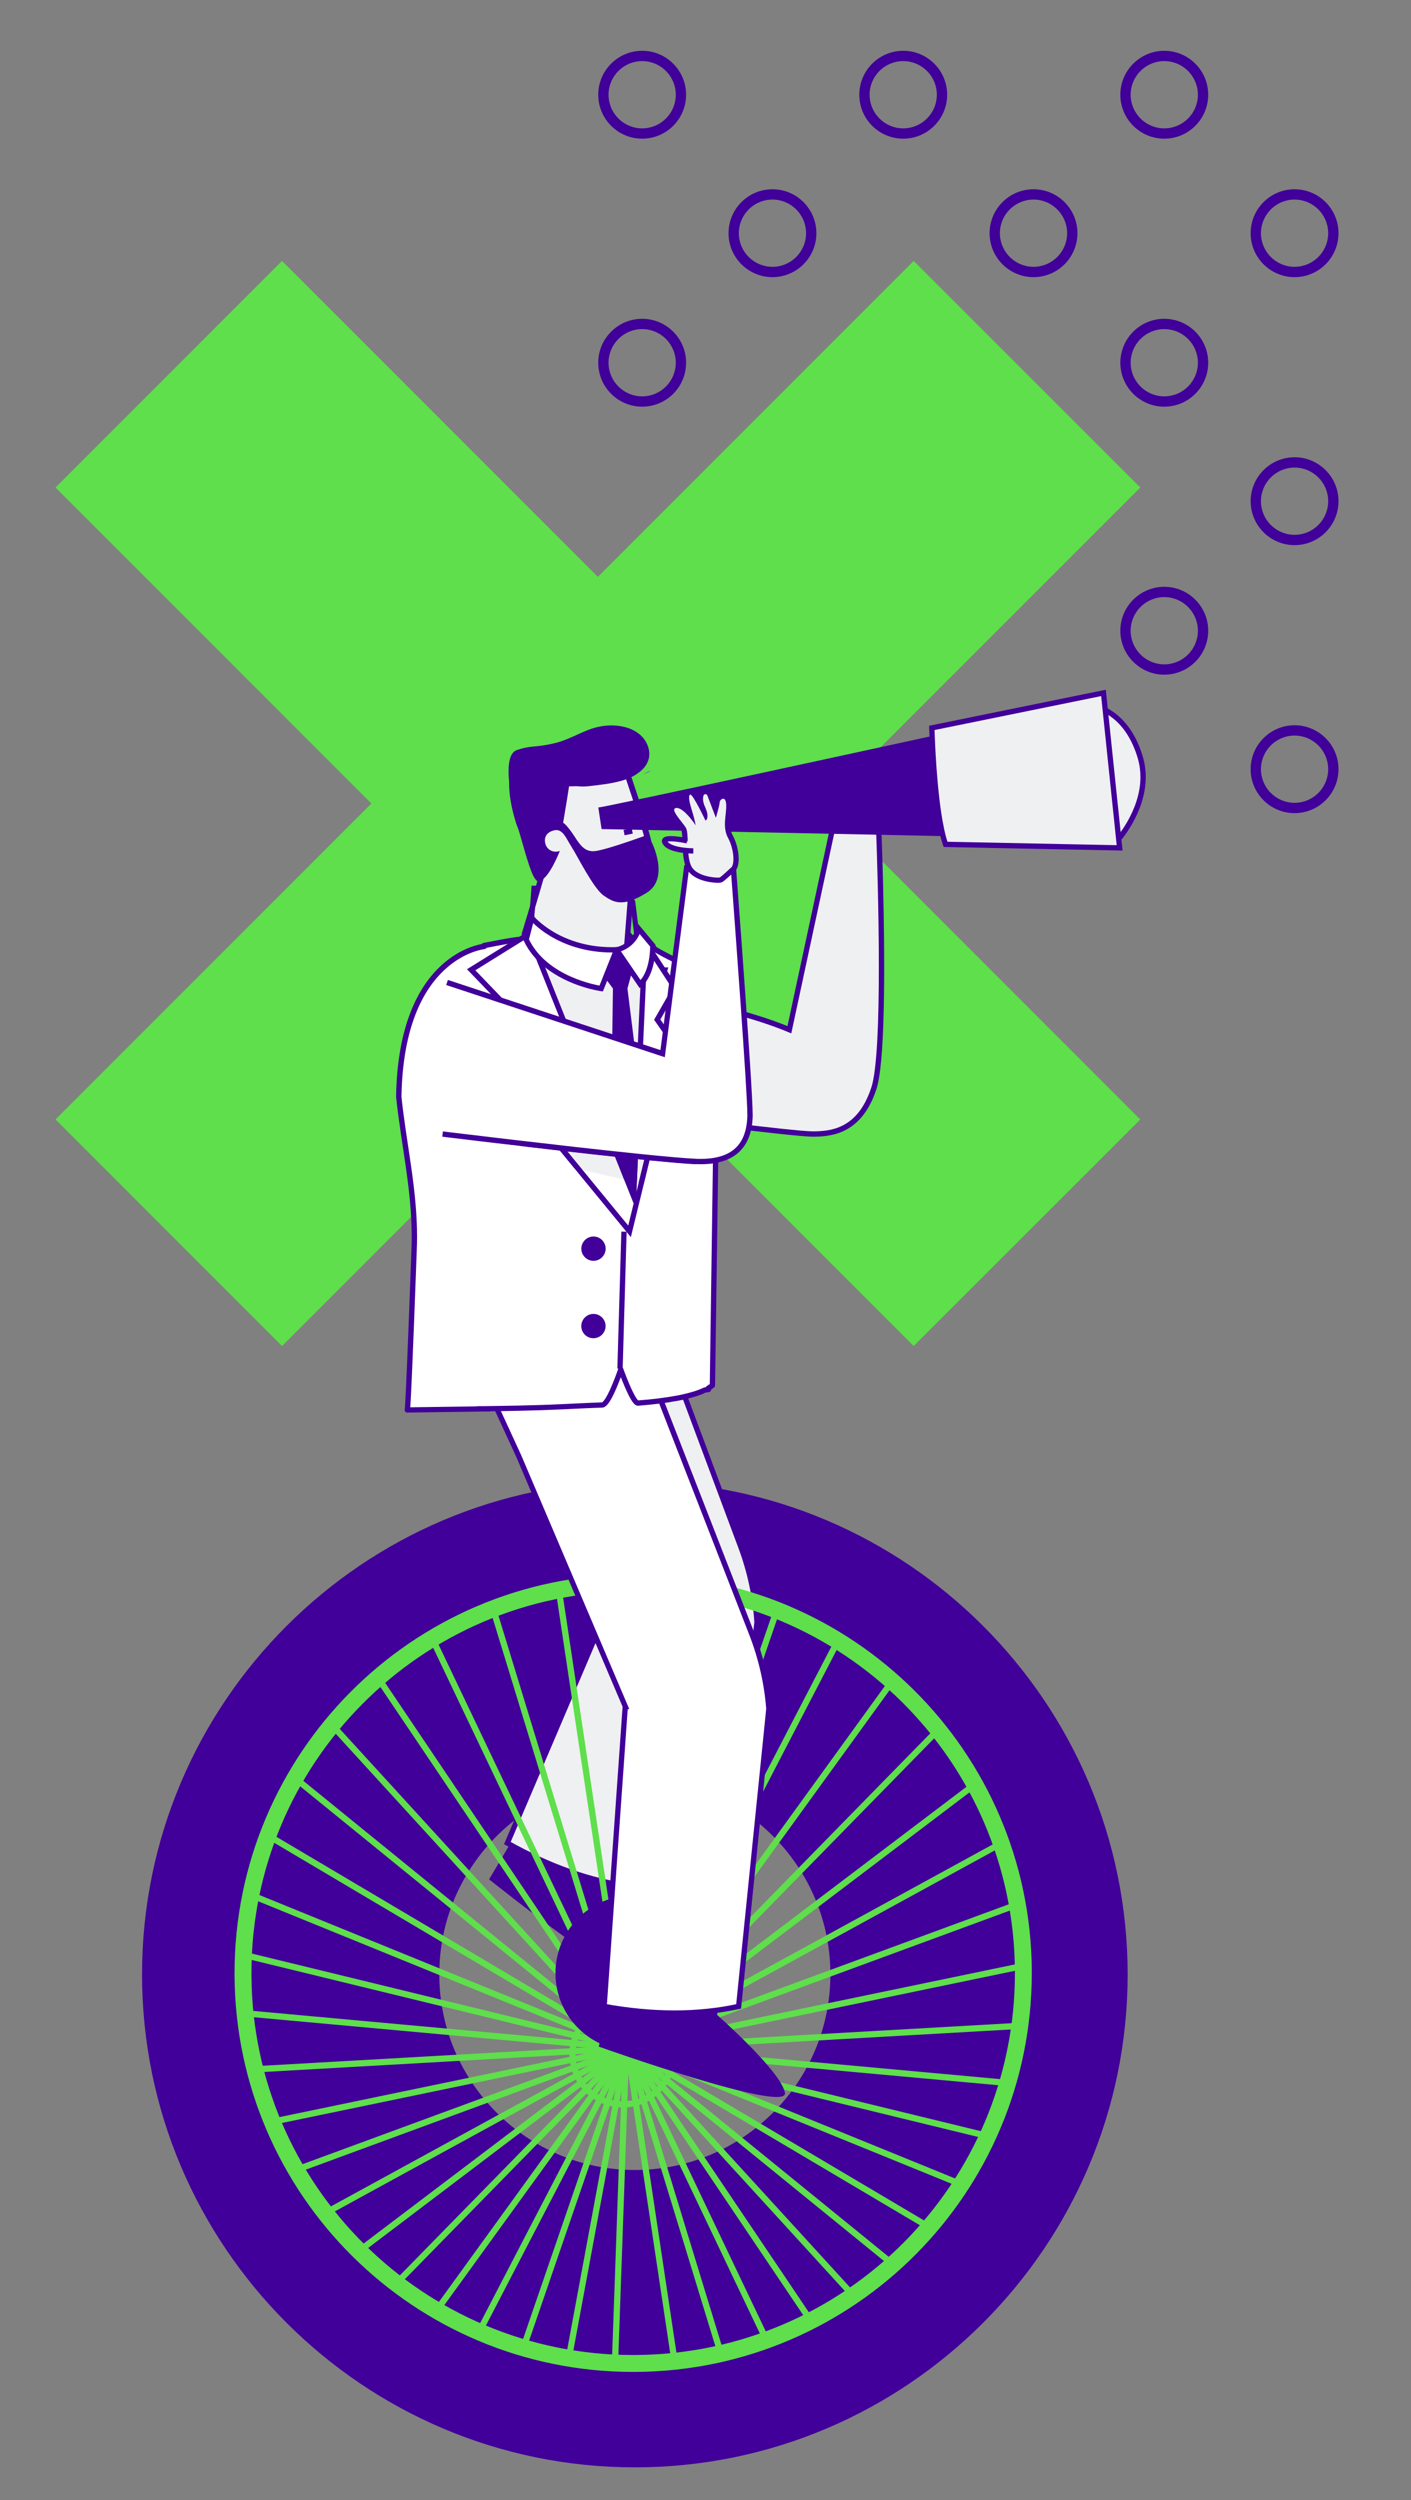
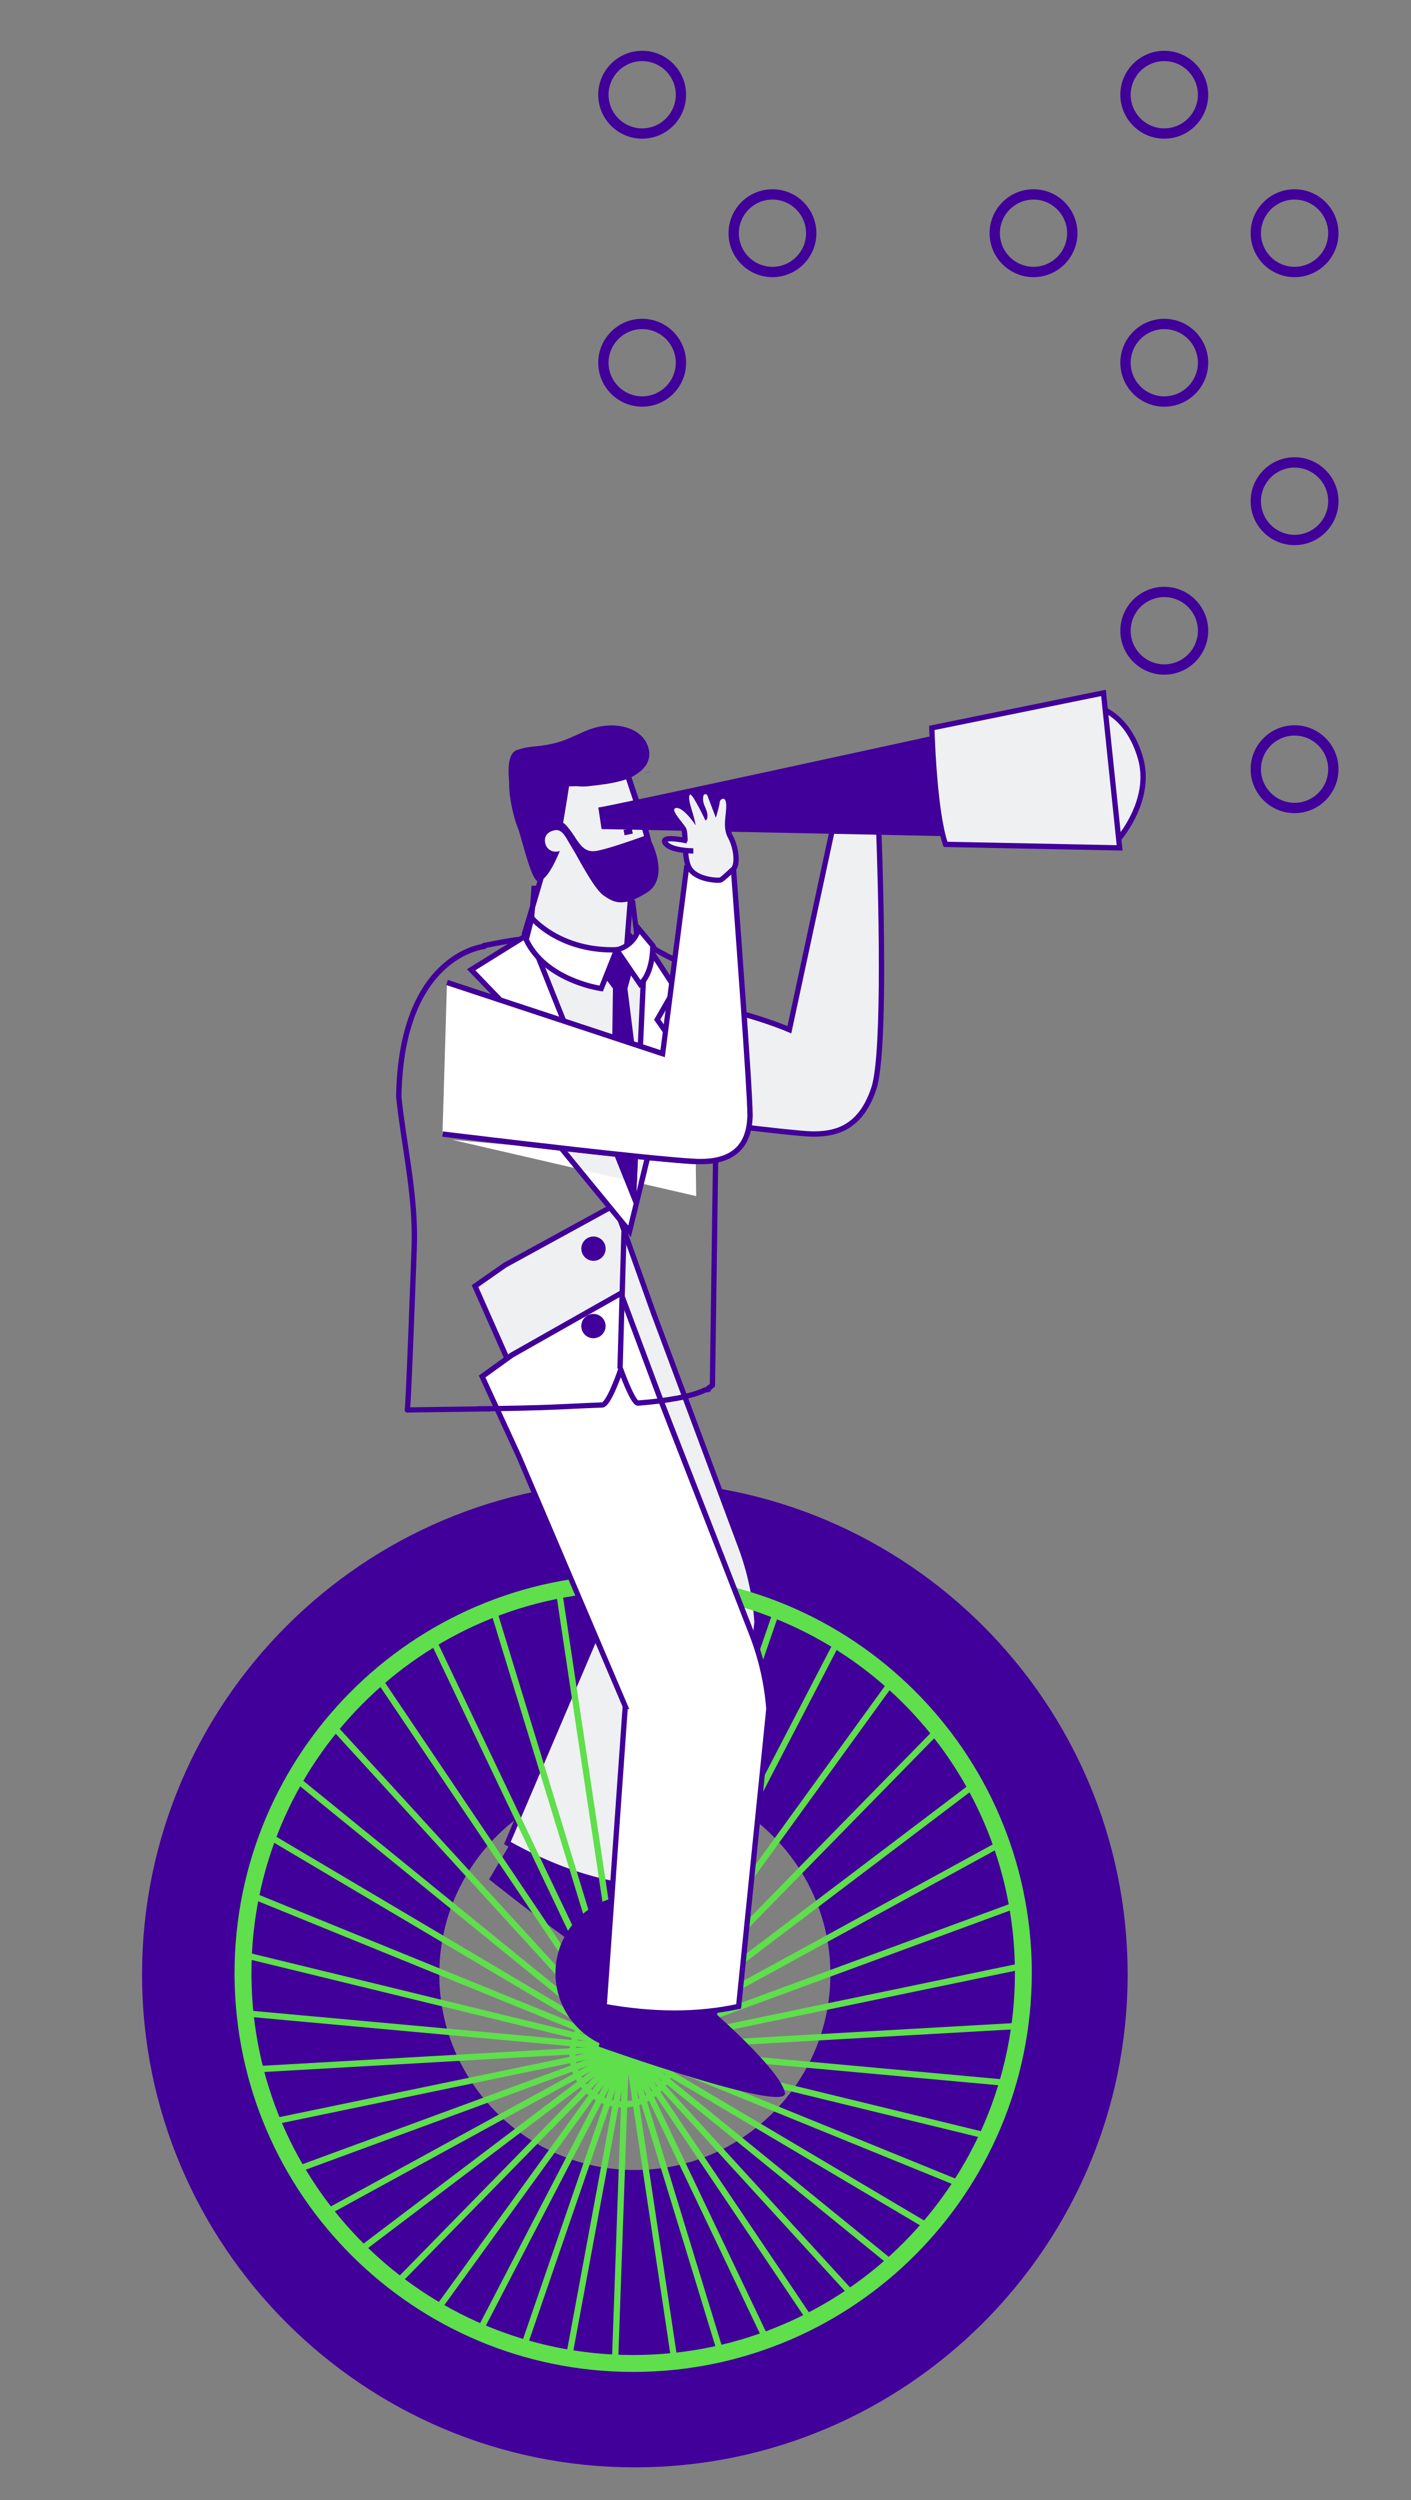
<svg xmlns="http://www.w3.org/2000/svg" id="a" viewBox="0 0 389 689">
  <rect x="0" y="0" width="389" height="689" fill="#808080" stroke="none" />
  <defs>
    <style>.c{fill:none;}.d{fill:#fff;}.e{fill:#eff0f2;}.f{fill:#410099;}.g{fill:#5edf4b;}.h{clip-path:url(#b);}</style>
    <clipPath id="b">
      <path class="c" d="M173.89,436.24c-59.41,.37-107.26,48.84-106.89,108.24,.37,59.41,48.83,107.26,108.24,106.89,59.41-.37,107.26-48.83,106.89-108.24-.37-59.18-48.46-106.89-107.55-106.89-.23,0-.46,0-.69,0" />
    </clipPath>
  </defs>
  <g>
    <path class="f" d="M177.04,14c-6.68,0-12.11,5.43-12.11,12.11s5.43,12.11,12.11,12.11,12.11-5.43,12.11-12.11-5.43-12.11-12.11-12.11Zm0,2.84c5.11,0,9.27,4.16,9.27,9.27s-4.16,9.27-9.27,9.27-9.27-4.16-9.27-9.27,4.16-9.27,9.27-9.27Z" />
-     <path class="f" d="M249.01,14c-6.68,0-12.11,5.43-12.11,12.11s5.43,12.11,12.11,12.11,12.11-5.43,12.11-12.11-5.43-12.11-12.11-12.11Zm0,2.84c5.11,0,9.27,4.16,9.27,9.27s-4.16,9.27-9.27,9.27-9.27-4.16-9.27-9.27,4.16-9.27,9.27-9.27Z" />
    <path class="f" d="M320.98,14c-6.68,0-12.11,5.43-12.11,12.11s5.43,12.11,12.11,12.11,12.11-5.43,12.11-12.11-5.43-12.11-12.11-12.11Zm0,2.84c5.11,0,9.27,4.16,9.27,9.27s-4.16,9.27-9.27,9.27-9.27-4.16-9.27-9.27,4.16-9.27,9.27-9.27Z" />
    <path class="f" d="M212.96,52.16c-6.68,0-12.11,5.43-12.11,12.11s5.43,12.11,12.11,12.11,12.11-5.43,12.11-12.11-5.43-12.11-12.11-12.11Zm0,2.84c5.11,0,9.27,4.16,9.27,9.27s-4.16,9.27-9.27,9.27-9.27-4.16-9.27-9.27,4.16-9.27,9.27-9.27Z" />
    <path class="f" d="M177.04,87.86c-6.68,0-12.11,5.43-12.11,12.11s5.43,12.11,12.11,12.11,12.11-5.43,12.11-12.11-5.43-12.11-12.11-12.11Zm0,2.84c5.11,0,9.27,4.16,9.27,9.27s-4.16,9.27-9.27,9.27-9.27-4.16-9.27-9.27,4.16-9.27,9.27-9.27Z" />
    <path class="f" d="M284.93,52.16c-6.68,0-12.11,5.43-12.11,12.11s5.43,12.11,12.11,12.11,12.11-5.43,12.11-12.11-5.43-12.11-12.11-12.11Zm0,21.38c-5.11,0-9.27-4.16-9.27-9.27s4.16-9.27,9.27-9.27,9.27,4.16,9.27,9.27-4.16,9.27-9.27,9.27Z" />
    <path class="f" d="M356.9,76.38c6.68,0,12.11-5.43,12.11-12.11s-5.43-12.11-12.11-12.11-12.11,5.43-12.11,12.11,5.43,12.11,12.11,12.11Zm0-2.84c-5.11,0-9.27-4.16-9.27-9.27s4.16-9.27,9.27-9.27,9.27,4.16,9.27,9.27-4.16,9.27-9.27,9.27Z" />
    <path class="f" d="M320.98,87.86c-6.68,0-12.11,5.43-12.11,12.11s5.43,12.11,12.11,12.11,12.11-5.43,12.11-12.11-5.43-12.11-12.11-12.11Zm0,2.84c5.11,0,9.27,4.16,9.27,9.27s-4.16,9.27-9.27,9.27-9.27-4.16-9.27-9.27,4.16-9.27,9.27-9.27Z" />
    <path class="f" d="M356.9,126.02c-6.68,0-12.11,5.43-12.11,12.11s5.43,12.11,12.11,12.11,12.11-5.43,12.11-12.11-5.43-12.11-12.11-12.11Zm0,21.38c-5.11,0-9.27-4.16-9.27-9.27s4.16-9.27,9.27-9.27,9.27,4.16,9.27,9.27-4.16,9.27-9.27,9.27Z" />
    <path class="f" d="M320.98,161.72c-6.68,0-12.11,5.43-12.11,12.11s5.43,12.11,12.11,12.11,12.11-5.43,12.11-12.11-5.43-12.11-12.11-12.11Zm0,2.84c5.11,0,9.27,4.16,9.27,9.27s-4.16,9.27-9.27,9.27-9.27-4.16-9.27-9.27,4.16-9.27,9.27-9.27Z" />
    <path class="f" d="M356.9,199.88c-6.68,0-12.11,5.43-12.11,12.11s5.43,12.11,12.11,12.11,12.11-5.43,12.11-12.11-5.43-12.11-12.11-12.11Zm0,21.38c-5.11,0-9.27-4.16-9.27-9.27s4.16-9.27,9.27-9.27,9.27,4.16,9.27,9.27-4.16,9.27-9.27,9.27Z" />
  </g>
  <g>
-     <polygon class="g" points="77.75 370.97 15.3 308.52 102.38 221.44 15.3 134.36 77.75 71.91 164.83 158.98 251.89 71.92 314.37 134.35 227.28 221.44 314.37 308.53 251.89 370.96 164.83 283.89 77.75 370.97" />
    <path class="f" d="M175.02,680c-74.91,0-135.86-60.95-135.86-135.86s60.95-135.86,135.86-135.86,135.86,60.95,135.86,135.86-60.95,135.86-135.86,135.86Zm0-189.77c-29.73,0-53.91,24.18-53.91,53.91s24.18,53.91,53.91,53.91,53.91-24.19,53.91-53.91-24.18-53.91-53.91-53.91Z" />
    <path class="f" d="M170.76,494.91l8.12-7.92-10.33,33.42s11.46,20.2,10.64,26.29c-.82,6.09-44.35-28.75-44.35-28.75l6.06-10.22,22.28-.36" />
    <path class="e" d="M169.12,445.96h-.02l-.09,1.07c7.33,3.09,14.34,6.99,21.89,9.57,5.28,1.81,10.71,3.14,16.2,4.28l1.6-13.79c-.46-7.06-1.95-14.02-4.43-20.66l-24.08-64.48-10.68-29.86-30.27,16.57-8.3,5.8,9.79,22.09,28.39,69.4Z" />
    <path class="f" d="M169.12,445.96v-.73h-.69l-.19,2.27,.49,.21c7.28,3.07,14.31,6.98,21.93,9.59,5.33,1.82,10.79,3.16,16.28,4.3l.78,.16,1.7-14.65v-.07c-.47-7.14-1.97-14.17-4.47-20.87l-24.07-64.47-10.96-30.67-31.05,17-8.83,6.17,10.03,22.63,28.39,69.39,.67-.28v0l.67-.28-28.39-69.41-9.55-21.55,7.78-5.44,29.48-16.14,10.39,29.06,24.08,64.49c2.45,6.57,3.93,13.46,4.38,20.45l.73-.05-.72-.08-1.6,13.79,.72,.08,.15-.71c-5.46-1.14-10.87-2.46-16.11-4.26-7.46-2.55-14.46-6.44-21.84-9.56l-.28,.67,.73,.06,.09-1.07-.73-.06v.73h0l1.11,.02-.42-1.03-.67,.28Z" />
    <path class="e" d="M189.37,449.34c-6.28-4.85-11.72-10.71-17.7-15.9l-31.79,74.51c11.23,6.28,22.84,10.67,35.05,12.12l28.53-61.51c-4.88-2.81-9.65-5.8-14.08-9.22" />
    <path class="f" d="M189.37,449.34l.45-.58c-6.21-4.8-11.65-10.64-17.66-15.88l-.76-.66-32.44,76.03,.57,.32c11.29,6.32,22.99,10.74,35.32,12.21l.52,.06,29.03-62.59-.58-.33c-4.87-2.8-9.6-5.77-14-9.17l-.45,.58-.45,.58c4.47,3.45,9.27,6.46,14.16,9.28l.36-.63-.66-.31-28.53,61.51,.66,.31,.09-.72c-12.09-1.44-23.61-5.78-34.78-12.03l-.36,.64,.67,.29,31.79-74.51-.67-.29-.48,.55c5.94,5.16,11.39,11.03,17.73,15.93l.45-.58Z" />
  </g>
  <g class="h">
    <polyline class="g" points="168.95 692.3 177.98 437.63 176.25 437.57 167.23 692.24" />
    <polyline class="g" points="150.19 690.33 196.64 439.77 194.94 439.46 148.5 690.02" />
    <polyline class="g" points="131.93 685.63 214.78 444.64 213.15 444.08 130.3 685.07" />
    <polyline class="g" points="114.56 678.28 232.01 452.13 230.48 451.34 113.03 677.49" />
    <polyline class="g" points="98.47 668.46 247.95 462.08 246.55 461.07 97.07 667.45" />
    <polyline class="g" points="83.99 656.37 262.25 474.27 261.02 473.06 82.76 655.17" />
    <polyline class="g" points="71.46 642.29 274.6 488.43 273.55 487.05 70.42 640.91" />
    <polyline class="g" points="61.13 626.51 284.72 504.25 283.89 502.74 60.31 624.99" />
    <polyline class="g" points="53.25 609.38 292.41 521.4 291.81 519.78 52.65 607.76" />
    <polyline class="g" points="47.97 591.27 297.48 539.48 297.13 537.79 47.62 589.58" />
    <polyline class="g" points="45.42 572.59 299.84 558.12 299.74 556.4 45.32 570.86" />
    <polyline class="g" points="45.65 553.73 299.42 576.9 299.58 575.18 45.8 552.01" />
    <polyline class="g" points="48.65 535.11 296.24 595.42 296.65 593.74 49.06 533.44" />
    <polyline class="g" points="54.36 517.14 290.37 613.26 291.02 611.67 55.01 515.54" />
    <polyline class="g" points="62.66 500.21 281.93 630.05 282.81 628.57 63.54 498.72" />
    <polyline class="g" points="73.37 484.68 271.11 645.41 272.2 644.07 74.45 483.34" />
    <polyline class="g" points="86.24 470.9 258.15 659.01 259.42 657.84 87.51 469.74" />
    <polyline class="g" points="101 459.17 243.33 670.55 244.76 669.59 102.43 458.21" />
    <polyline class="g" points="117.33 449.74 226.96 679.78 228.52 679.04 118.89 449" />
    <polyline class="g" points="134.87 442.82 209.42 686.5 211.07 685.99 136.52 442.31" />
    <polyline class="g" points="153.24 438.56 191.08 690.56 192.78 690.3 154.95 438.3" />
    <path class="g" d="M185.55,566.01h-.86v.09c0,7.14-5.77,12.95-12.92,13h-.08c-7.14,0-12.95-5.77-13-12.92v-.08c0-7.14,5.77-12.95,12.92-13h.08c7.14,0,12.95,5.77,13,12.92h1.73c-.05-8.11-6.63-14.64-14.72-14.64h-.09c-8.1,.05-14.63,6.63-14.63,14.72v.1c.05,8.1,6.63,14.63,14.72,14.63h.09c8.1-.05,14.63-6.63,14.63-14.72v-.09h-.86Z" />
  </g>
  <g>
    <path class="f" d="M282.13,543.13h-1.04c0,.24,0,.46,0,.69,0,58.52-47.25,106.14-105.86,106.51-.23,0-.46,0-.68,0-58.52,0-106.14-47.25-106.51-105.86,0-.23,0-.46,0-.68,0-58.52,47.25-106.14,105.86-106.51,.23,0,.46,0,.68,0,58.52,0,106.14,47.25,106.51,105.86h2.08c-.38-59.76-48.93-107.94-108.59-107.94-.23,0-.47,0-.7,0-59.75,.38-107.92,48.93-107.92,108.59,0,.23,0,.47,0,.7,.38,59.75,48.93,107.92,108.59,107.92,.23,0,.46,0,.7,0,59.75-.38,107.92-48.93,107.92-108.59,0-.23,0-.46,0-.7h-1.04Z" />
    <path class="g" d="M282.13,543.13h-2.33c0,.24,0,.47,0,.69,0,28.91-11.67,55.11-30.58,74.15-18.91,19.04-45.04,30.88-74,31.07-.23,0-.45,0-.68,0-28.91,0-55.11-11.67-74.15-30.58-19.04-18.91-30.88-45.04-31.07-74,0-.23,0-.45,0-.68,0-28.91,11.67-55.11,30.58-74.15,18.91-19.04,45.04-30.88,74-31.07,.23,0,.45,0,.68,0,28.91,0,55.11,11.67,74.15,30.58,19.04,18.91,30.88,45.04,31.07,74h2.33l2.33-.03c-.19-30.22-12.57-57.54-32.44-77.27-19.87-19.74-47.26-31.93-77.44-31.93-.24,0-.47,0-.71,0-30.22,.19-57.54,12.57-77.28,32.44-19.74,19.87-31.93,47.26-31.93,77.44,0,.24,0,.47,0,.71,.19,30.22,12.57,57.54,32.44,77.27,19.87,19.74,47.26,31.93,77.44,31.93,.23,0,.47,0,.71,0,30.22-.19,57.54-12.57,77.27-32.44,19.74-19.87,31.93-47.26,31.93-77.44,0-.24,0-.47,0-.71h-2.33Z" />
    <path class="f" d="M196.01,543.67c.07,11.84-9.46,21.5-21.3,21.57-11.84,.07-21.5-9.46-21.57-21.3-.07-11.84,9.46-21.5,21.3-21.57,11.84-.07,21.5,9.46,21.57,21.3" />
    <path class="f" d="M191.49,530.54l5.09-10.14,1.17,34.96s17.43,15.34,18.65,21.37c1.22,6.03-51.31-12.68-51.31-12.68l2.38-11.64,20.94-7.63" />
    <path class="d" d="M211.99,470.86c-.56-7.06-2.15-14-4.72-20.59l-24.99-64.13-11.1-29.71-30.03,17-8.22,5.92,10.1,21.95,29.38,68.99h-.02l-5.82,82.66c12.66,2.27,25.07,2.62,37.08,0l8.34-82.09Z" />
    <path class="f" d="M211.99,470.86l.73-.06c-.56-7.13-2.17-14.14-4.77-20.8l-24.99-64.13-11.4-30.5-30.81,17.44-8.74,6.3,10.35,22.48,29.37,68.98,.67-.29v-.73h-.7l-5.91,84,.64,.12c6.59,1.18,13.12,1.85,19.57,1.85,6.01,0,11.94-.58,17.79-1.85l.52-.11,8.4-82.68v-.07l-.73,.06-.73-.07-8.34,82.09,.73,.07-.16-.71c-5.74,1.25-11.57,1.82-17.48,1.82-6.35,0-12.8-.65-19.32-1.82l-.13,.72,.73,.05,5.82-82.66-.73-.05v.73h1.12l-29.81-70.01-9.85-21.41,7.7-5.55,29.25-16.56,10.8,28.91,24.99,64.14c2.54,6.53,4.12,13.4,4.67,20.39l.73-.06-.73-.07,.73,.07Z" />
    <path class="e" d="M152.13,257.81c-.48-.52-1.12-.89-1.85-1.01-.91-.15,.38,.42,1.85,1.01" />
    <path class="f" d="M152.13,257.81l.53-.49c-.58-.63-1.36-1.08-2.26-1.23-.12-.02-.22-.04-.35-.04-.07,0-.14,0-.3,.05-.08,.03-.18,.07-.3,.19-.12,.11-.21,.34-.21,.52,0,.15,.04,.25,.08,.33,.07,.14,.14,.2,.18,.24,.09,.08,.15,.12,.21,.16,.22,.13,.51,.27,.88,.43,.37,.16,.81,.34,1.26,.53,.32,.13,.68,.02,.87-.26,.19-.28,.17-.66-.07-.91l-.53,.49,.27-.68c-.56-.23-1.09-.45-1.47-.62-.19-.09-.34-.16-.42-.21l-.04-.03h0l-.19,.28,.24-.24-.05-.04-.19,.28,.24-.24-.45,.45,.54-.33-.09-.12-.45,.45,.54-.33-.6,.36h.7c0-.18-.06-.3-.1-.36l-.6,.36h-.01l.51,.49c.11-.11,.2-.32,.2-.49h-.71l.51,.49-.49-.47,.14,.67c.06-.02,.18-.03,.35-.2l-.49-.47,.14,.67-.1-.49v.5h.1l-.1-.5v.5h0v0l.11,.02c.57,.1,1.06,.38,1.44,.79l.53-.49,.27-.68-.27,.68Z" />
    <path class="e" d="M152.13,257.81c.22,.24,.4,.51,.55,.81,.75,.01,1.49,.09,2.17,.3,.74,.23-1.09-.46-2.72-1.12" />
    <path class="f" d="M152.13,257.81l-.54,.49c.17,.18,.31,.4,.43,.63,.12,.25,.37,.41,.64,.41,.71,.01,1.38,.09,1.96,.27l.14,.04,.07,.02s.05,.02,.18,.02c.05,0,.13,0,.28-.05,.08-.03,.18-.09,.28-.21,.1-.12,.17-.31,.17-.47,0-.21-.07-.32-.12-.39-.09-.13-.14-.16-.17-.19l-.11-.07c-.07-.04-.11-.05-.18-.08-.42-.18-1.64-.65-2.77-1.11-.32-.13-.68-.02-.87,.26-.19,.28-.17,.66,.06,.91l.54-.49-.27,.68c.69,.28,1.41,.56,1.96,.78,.27,.11,.51,.2,.66,.26,.08,.03,.14,.06,.17,.07h.02v0h0v0l.24-.49-.29,.46,.05,.03,.24-.49-.29,.46,.37-.59-.47,.52,.09,.07,.37-.59-.47,.52,.48-.54-.59,.41,.11,.12,.48-.54-.59,.41,.6-.42h-.73c0,.23,.09,.35,.13,.42l.6-.42h0l-.56-.47c-.1,.12-.17,.31-.17,.47h.73l-.56-.47,.56,.47-.18-.71c-.08,.02-.22,.06-.38,.24l.56,.47-.18-.71,.17,.7v-.72s-.09,0-.17,.02l.17,.7v-.07l.14-.63s-.02-.01-.14-.01v.65l.14-.63-.03,.15,.04-.15h0l-.03,.15,.04-.15-.1-.03c-.78-.25-1.59-.32-2.37-.34v.73l.64-.32c-.17-.36-.4-.69-.67-.99l-.54,.49-.27,.68,.27-.68Z" />
    <path class="e" d="M179.96,260.98c-1.32-1.5-4.25-4.84-3.93-3.51,.3,.92,1.37,1.96,2.87,3.03,.27,.07,.53,.17,.76,.31,.11,.05,.2,.11,.29,.18" />
    <path class="f" d="M179.96,260.98l.55-.48c-.55-.63-1.4-1.59-2.18-2.4-.39-.41-.76-.78-1.09-1.06-.17-.14-.32-.27-.48-.37-.08-.05-.16-.1-.26-.14-.1-.04-.22-.09-.4-.09-.1,0-.21,.02-.34,.07-.19,.08-.35,.25-.41,.41-.07,.16-.08,.28-.08,.39,0,.13,.02,.24,.05,.34v.05c.22,.63,.63,1.19,1.17,1.74,.54,.56,1.21,1.11,1.99,1.66,.07,.05,.15,.09,.24,.11,.22,.06,.41,.14,.59,.23l.09,.04,.04,.02,.14,.09c.31,.2,.71,.14,.95-.13,.24-.28,.24-.68,0-.96l-.55,.48,.4-.61c-.06-.04-.19-.15-.42-.24l-.28,.67,.36-.63c-.3-.17-.62-.3-.94-.38l-.19,.71,.42-.59c-.73-.52-1.34-1.02-1.79-1.48-.45-.46-.72-.88-.81-1.18l-.69,.22,.71-.17v-.03l-.21,.03h.21v-.03l-.21,.03h-.36l.45,.34c.12-.17,.12-.3,.12-.34h-.57l.45,.34-.52-.39,.26,.59c.1-.04,.2-.12,.26-.2l-.52-.39,.26,.59-.25-.57v.62c.06,0,.15-.01,.25-.05l-.25-.57v.19l-.18,.41s.05,.03,.18,.03v-.44l-.18,.41,.02-.05-.02,.05h0l.02-.05-.02,.05s.09,.05,.19,.13c.36,.28,.99,.91,1.6,1.58,.62,.67,1.25,1.38,1.7,1.89l.55-.48,.4-.61-.4,.61Z" />
-     <path class="d" d="M198.02,269.56s-11.06-4.04-17.52-8.01l-.03-.04c-.12-.23-.31-.4-.51-.53,.19,.22,.35,.39,.45,.51-.54-.33-1.05-.67-1.51-1-.84-.22-1.84-.16-2.91,.08l-3.09-3.52c-.2,.59,0,.38-.34,.16-.27-.17-.89-.34-2.33-.1l.53,5.52c-2.12,1.11-3.71,2.21-3.71,2.21l-10.59-2.75s-1.31-.45-3.45-1.03l-.02-1.07c0-.49-.13-.96-.34-1.38-.8-.02-1.61,.04-2.37,.06-2.41,.08-4.81,.2-7.22,.2-.78,0-4.75,.68-9.63,1.65l.06,.23s-22.91,2.14-23.55,41.41c1.44,13.93,4.87,27.69,4.23,42.19-.13,3.6-1.6,44.16-1.88,44.16,7.59-.1,15.18-.21,22.78-.31-1.16,0-2.32,0-3.47,0,7.79-.11,15.56-.21,23.34-.58,3.69-.17,7.38-.37,11.07-.48,1.86-.06,5.13-9.8,5.13-9.8,0,0,3.34,9.39,4.77,9.28,7.9-.62,14.59-1.74,18.46-3.61l.95-.11-.04-.38c.42-.25,.81-.51,1.14-.78l1.58-112.19Z" />
    <path class="f" d="M198.02,269.56l.25-.68s-.17-.06-.48-.18c-1.09-.41-3.93-1.5-7.19-2.91-3.26-1.41-6.94-3.16-9.72-4.86l-.38,.62,.59-.43-.03-.04-.59,.43,.65-.34c-.2-.38-.5-.64-.76-.81-.3-.2-.71-.14-.95,.13-.24,.27-.24,.68,0,.96,.19,.22,.35,.4,.46,.52l.54-.49,.38-.62c-.53-.33-1.02-.65-1.47-.97-.07-.05-.15-.09-.24-.11-.43-.11-.88-.16-1.34-.16-.62,0-1.26,.09-1.92,.23l.16,.71,.55-.48-3.09-3.52c-.17-.2-.43-.29-.69-.23-.25,.05-.46,.23-.55,.48-.06,.16-.09,.29-.11,.36v.04h-.01l.53,.14-.5-.21-.03,.08,.53,.14-.5-.21,.65,.28-.53-.47c-.08,.1-.1,.15-.12,.19l.65,.28-.53-.47,.54,.48-.34-.63c-.1,.05-.16,.11-.2,.16l.54,.48-.34-.63,.35,.64v-.72c-.12,0-.25,.04-.35,.09l.35,.64v0l.41-.59c-.07-.05-.21-.13-.41-.13v.72l.41-.59-.39,.57,.56-.41s-.03-.06-.17-.16l-.39,.57,.56-.41-.39,.28,.4-.27h0l-.39,.27,.4-.27s-.07-.11-.16-.2c-.14-.15-.37-.3-.65-.39-.29-.1-.64-.15-1.09-.15-.37,0-.82,.04-1.36,.13-.38,.06-.64,.41-.61,.79l.53,5.52,.73-.07-.34-.65c-2.16,1.13-3.77,2.24-3.79,2.25l.41,.6,.18-.7-10.59-2.75-.18,.71,.24-.69s-1.34-.46-3.49-1.04l-.19,.7h.73l-.02-1.08c0-.61-.17-1.18-.41-1.68-.12-.25-.37-.41-.64-.41-.11,0-.22,0-.33,0-.73,0-1.44,.04-2.08,.06-2.35,.07-4.68,.2-6.99,.2h-.21v.73l.02-.73h-.03c-.29,0-.68,.05-1.25,.13-1.71,.24-4.85,.81-8.52,1.54-.2,.04-.37,.16-.48,.33-.11,.17-.14,.38-.09,.57l.06,.23,.7-.18-.07-.73c-.1,0-5.99,.58-11.96,6.17-5.97,5.59-11.93,16.18-12.25,35.95v.09c1.34,12.82,4.31,25.42,4.31,38.49,0,1.19-.02,2.39-.08,3.59h0c-.06,1.81-.46,12.85-.88,23.43-.21,5.29-.42,10.47-.6,14.33-.09,1.93-.17,3.52-.24,4.63-.03,.55-.06,.99-.09,1.27-.01,.14-.02,.25-.03,.3v.02l.35,.06-.34-.11v.05l.34,.06-.34-.11,.64,.21-.57-.36c-.05,.08-.06,.12-.07,.15l.64,.21-.57-.36,.61,.38-.46-.55c-.09,.07-.12,.13-.15,.17l.61,.38-.46-.55,.46,.56v-.72c-.22,0-.38,.1-.46,.17l.46,.56v-.72c-.2,0-.39,.08-.52,.22-.13,.14-.21,.33-.21,.52,0,.19,.08,.38,.22,.51,.14,.13,.33,.21,.52,.21,7.59-.1,15.18-.21,22.78-.31,.4,0,.72-.33,.72-.73,0-.4-.33-.72-.73-.72-1.16,0-2.32,0-3.47,0v1.46c7.8-.11,15.58-.21,23.38-.58,3.69-.18,7.38-.37,11.06-.48,.28,0,.51-.1,.71-.22,.37-.23,.66-.54,.96-.92,.51-.67,1-1.55,1.47-2.53,1.42-2.91,2.65-6.61,2.66-6.63l-.69-.23-.69,.24s.83,2.34,1.85,4.69c.51,1.18,1.06,2.35,1.6,3.27,.27,.46,.54,.85,.82,1.17,.14,.16,.29,.3,.47,.42,.18,.11,.4,.22,.69,.22h.08c3.97-.32,7.64-.75,10.82-1.35,3.18-.6,5.87-1.35,7.9-2.34l-.32-.66,.09,.72,.95-.11c.4-.05,.68-.41,.64-.8l-.04-.38-.72,.08,.37,.63c.45-.26,.86-.54,1.23-.85,.16-.14,.26-.34,.26-.55l1.58-112.19c0-.31-.19-.59-.48-.69l-.25,.68h-.73l-1.58,112.18h.73l-.47-.55c-.29,.24-.64,.48-1.04,.71-.25,.15-.39,.42-.35,.71l.04,.38,.72-.08-.09-.72-.95,.11c-.08,0-.16,.03-.23,.07-1.84,.89-4.43,1.63-7.54,2.22-3.11,.58-6.73,1.02-10.66,1.32h0l.03,.37v-.37h-.03l.03,.37v-.06l.11-.29-.11-.02v.31l.11-.29-.04,.1,.05-.09h-.01l-.04,.09,.05-.09s-.19-.14-.38-.41c-.35-.46-.78-1.24-1.21-2.13-.65-1.33-1.3-2.91-1.78-4.14-.24-.62-.44-1.15-.58-1.53-.14-.38-.22-.6-.22-.6-.1-.29-.38-.49-.69-.48-.31,0-.59,.2-.68,.5,0,0-.05,.15-.14,.41-.32,.92-1.16,3.24-2.1,5.31-.47,1.03-.97,2-1.43,2.68-.23,.34-.44,.6-.61,.75-.08,.08-.15,.12-.19,.14h-.03l.03,.12v-.11h-.03l.03,.11v-.11c-3.7,.11-7.4,.31-11.08,.48-7.76,.37-15.53,.47-23.32,.58-.4,0-.72,.33-.72,.73,0,.4,.33,.72,.73,.72,1.16,0,2.32,0,3.47,0v-1.46c-7.6,.1-15.19,.21-22.78,.31-.4,0-.72,.34-.72,.74,0,.4,.34,.72,.74,.72,.14,0,.26-.04,.35-.09,.17-.1,.22-.2,.26-.25,.07-.12,.07-.16,.09-.2,.02-.08,.03-.12,.04-.17,.03-.19,.05-.47,.08-.88,.22-3.06,.63-13.04,1.01-22.68,.38-9.64,.71-18.94,.77-20.58h0c.05-1.22,.08-2.44,.08-3.65,0-13.29-3-25.95-4.31-38.64l-.72,.08h.73c.33-19.49,6.15-29.61,11.79-34.9,2.82-2.65,5.62-4.09,7.7-4.88,1.04-.39,1.9-.62,2.5-.75,.3-.06,.53-.1,.68-.13,.08-.01,.13-.02,.17-.02h.05c.21-.03,.41-.14,.53-.31,.12-.18,.16-.4,.11-.6l-.06-.23-.7,.18,.14,.71c2.43-.48,4.64-.9,6.33-1.19,.84-.15,1.56-.26,2.11-.34,.54-.08,.94-.12,1.05-.11v-.58l-.02,.58h.02v-.58l-.02,.58h.23c2.37,0,4.71-.12,7.04-.2,.67-.02,1.36-.06,2.03-.06,.1,0,.2,0,.3,0v-.73l-.64,.32c.16,.34,.26,.7,.27,1.07l.02,1.07c0,.33,.23,.61,.54,.69,1.06,.28,1.91,.54,2.5,.72,.29,.09,.52,.16,.67,.21s.23,.08,.23,.08l.05,.02,10.59,2.75c.2,.05,.42,.01,.6-.1l.07-.05c.32-.22,1.75-1.16,3.57-2.12,.26-.14,.42-.42,.39-.72l-.53-5.52-.73,.07,.12,.72c.48-.08,.85-.11,1.12-.11,.51,0,.68,.1,.7,.11h0l.08-.1-.1,.07,.02,.03,.08-.1-.1,.07h0l.04,.06,.11,.12s.08,.07,.16,.1c.08,.04,.19,.07,.32,.07,.19,0,.38-.09,.47-.18,.18-.17,.19-.25,.21-.3,.03-.08,.03-.1,.04-.13,.01-.06,.03-.12,.08-.28l-.69-.24-.55,.48,3.09,3.52c.17,.2,.45,.29,.71,.23,.57-.13,1.12-.2,1.6-.2,.36,0,.69,.04,.97,.11l.19-.7-.42,.59c.48,.34,1,.68,1.55,1.02,.31,.19,.71,.13,.94-.15,.23-.28,.22-.68-.02-.95-.1-.11-.26-.29-.45-.51l-.55,.48-.4,.61c.15,.1,.22,.17,.26,.26l.06,.09,.03,.04c.06,.08,.12,.14,.21,.19,3.29,2.02,7.69,4.03,11.28,5.54,3.59,1.51,6.36,2.53,6.37,2.53l.25-.68h0Z" />
    <path class="e" d="M127.83,283.4l22.27-14.5s45.39,5.57,67.53,14.89l12.43-57.88,9.91-2.14,2.14,.58s2.72,63.71-1.17,75.56c-3.88,11.85-11.65,12.63-16.9,12.63s-44.48-5.05-44.48-5.05l-9.13-1.17" />
    <path class="f" d="M128.22,284.01l22.27-14.5-.4-.61-.09,.72s.7,.09,1.99,.26c4.49,.6,16.02,2.21,28.83,4.7,12.81,2.48,26.93,5.84,36.52,9.88l.81,.34,12.52-58.28,9.27-2,1.97,.54,.19-.7-.73,.03s.06,1.35,.14,3.7c.26,7.05,.78,23.07,.78,38.36,0,7.28-.12,14.41-.44,20.31-.16,2.95-.37,5.6-.64,7.8-.27,2.2-.6,3.97-.98,5.12-1.91,5.8-4.69,8.76-7.59,10.34-2.91,1.58-6.02,1.78-8.61,1.78-.6,0-1.79-.08-3.35-.21-5.49-.48-15.76-1.69-24.64-2.78-4.44-.54-8.54-1.06-11.53-1.43-1.49-.19-2.71-.34-3.55-.45l-1.31-.17-9.13-1.17-.18,1.45,9.13,1.17s9.81,1.26,20.28,2.53c5.23,.63,10.63,1.26,15.05,1.74,2.21,.24,4.18,.44,5.76,.57,1.59,.14,2.77,.22,3.48,.22,2.66,0,6.05-.19,9.31-1.96,3.26-1.77,6.31-5.12,8.28-11.17,.43-1.32,.76-3.14,1.04-5.4,.82-6.75,1.09-17.34,1.09-28.29,0-20.44-.93-42.12-.93-42.13l-.02-.53-2.82-.77-10.54,2.27-12.53,58.35,.71,.15,.28-.67c-11.18-4.7-28.08-8.42-42.22-10.99-14.14-2.56-25.49-3.95-25.5-3.96l-.26-.03-22.5,14.65,.8,1.22Z" />
    <path class="g" d="M175.99,253.99v-.33l-.14,.05c.06,.1,.1,.19,.14,.29" />
  </g>
  <polyline class="f" points="171.66 377.22 172.76 339.47 171.3 339.43 170.2 377.17" />
  <g>
    <path class="f" d="M166.97,344.13c0,1.85-1.5,3.35-3.35,3.35s-3.35-1.5-3.35-3.35,1.5-3.35,3.35-3.35,3.35,1.5,3.35,3.35" />
    <path class="f" d="M166.87,364.7c.54,2.44-1.59,4.57-4.03,4.03-1.23-.27-2.22-1.27-2.5-2.5-.54-2.44,1.59-4.57,4.03-4.03,1.23,.27,2.22,1.27,2.5,2.5" />
    <path class="e" d="M157.15,264.48c4.91,1.02,10.01,.35,15.17-1.97l.35-.16,1.08-13.81-.07-.15c-1.8-3.97-4.53-10.04-4.68-10.46-.15-.39-.99-1.6-3.34-4.79-.32-.44-.63-.85-.68-.92-.16-.24-2.74-4.39-4.08-6.55l-.04-.06-2.08-2.07-.31,.03c-.84,.08-2.85,.29-3.34,.48-.32,.13-3.55-8.09-7.79,2.96l2.69,8.75,.19,.2c.05,.15,.23,.93-.24,2.95-.62,2.67-5.25,17.9-5.3,18.05l-.1,.34,.23,.27c.18,.22,4.61,5.33,12.31,6.92" />
    <path class="f" d="M157.01,265.19c1.53,.32,3.09,.48,4.66,.48,3.61,0,7.28-.84,10.96-2.5l.35-.16,.39-.18,1.13-14.43-.15-.32c-.9-1.99-2.03-4.5-2.96-6.56-.46-1.03-.88-1.95-1.18-2.64-.15-.34-.28-.63-.37-.84-.09-.21-.15-.36-.16-.37-.07-.19-.17-.36-.32-.6-.44-.7-1.35-1.97-3.12-4.37-.16-.22-.32-.43-.44-.6-.06-.08-.11-.15-.15-.21l-.05-.06v-.02h-.02l-.09,.06,.09-.06h0l-.09,.06,.09-.06h0s-.22-.35-.51-.81c-.85-1.37-2.56-4.11-3.56-5.72h0l-.04-.06-.05-.07-2.38-2.37-.65,.06c-.43,.04-1.15,.11-1.83,.2-.34,.04-.67,.09-.96,.14-.14,.03-.28,.05-.4,.08-.12,.03-.23,.06-.35,.11l.27,.68-.26-.68,.25,.66v-.71c-.08,0-.17,.01-.25,.05l.25,.66v-.02l.36-.58c-.06-.03-.16-.1-.36-.1v.68l.36-.58-.24,.39,.36-.3s0-.02-.11-.09l-.24,.39,.36-.3s-.06-.08-.12-.17c-.23-.35-.65-1.02-1.22-1.63-.29-.3-.62-.6-1.02-.82-.4-.23-.86-.39-1.38-.39-.44,0-.91,.12-1.35,.37-.67,.37-1.29,1-1.92,1.95-.63,.95-1.27,2.22-1.92,3.93l-.09,.23,2.82,9.16,.31,.32,.52-.51-.69,.22v.02s.04,.19,.04,.45c0,.39-.06,1.06-.3,2.09-.15,.63-.55,2.09-1.07,3.89-1.56,5.41-4.18,14-4.21,14.11l-.1,.34-.12,.38,.49,.58c.24,.28,4.77,5.51,12.71,7.16l.3-1.43c-7.44-1.53-11.77-6.52-11.9-6.68l-.23-.27-.55,.47,.7,.21,.1-.34c.02-.08,1.19-3.92,2.43-8.08,.62-2.08,1.26-4.24,1.78-6.05,.52-1.81,.93-3.26,1.09-3.96,.26-1.11,.33-1.89,.33-2.42,0-.47-.06-.75-.11-.91l-.05-.16-.19-.2-2.64-8.58-.7,.21,.68,.26c.84-2.18,1.63-3.56,2.3-4.35,.34-.39,.64-.64,.89-.78,.25-.14,.45-.18,.64-.18,.27,0,.54,.1,.84,.31,.44,.31,.87,.84,1.19,1.3,.16,.23,.3,.45,.41,.62,.06,.09,.11,.17,.18,.25,.04,.04,.07,.09,.15,.15,.04,.03,.08,.07,.16,.1,.07,.04,.18,.08,.34,.08,.09,0,.18-.01,.27-.05h.01s.06-.03,.14-.04c.3-.07,.88-.16,1.46-.23,.58-.07,1.17-.13,1.53-.16l.31-.03-.07-.73-.51,.52,2.08,2.07,.51-.52-.62,.38,.04,.06h0c.67,1.08,1.65,2.66,2.48,3.99,.42,.67,.79,1.28,1.08,1.73,.29,.46,.47,.75,.52,.84h0l.1,.14c.12,.17,.36,.49,.6,.82,1.18,1.59,1.97,2.69,2.49,3.43,.26,.37,.44,.65,.57,.85,.12,.2,.19,.33,.19,.33,.04,.09,.09,.22,.19,.44,.66,1.51,2.94,6.58,4.52,10.06l.07,.15,.66-.3-.73-.06-1.08,13.81,.73,.06-.3-.66-.35,.16c-3.51,1.58-6.98,2.37-10.36,2.37-1.47,0-2.92-.15-4.36-.45l-.3,1.43Z" />
    <path class="f" d="M173.64,212.89s4.87,14.17,5.96,19.09c0,0,5.2,10.06-1.35,14.09-6.55,4.03-9,2.7-11.84,.73-2.84-1.97-7.44-11.28-8.82-13.37-1.38-2.09-2.37-5.08-4.67-4.62-2.3,.46-3.04,2.06-2.56,3.76,.48,1.7,2.29,2.61,3.98,1.94,0,0-2.96,7.67-5.52,8.22,0,0-.83,1.27-2.37-2.68-1.54-3.95-3.02-10.38-3.85-12.32-.83-1.94-3.63-12.07-1.37-15.4,2.26-3.33,3.75-6.33,12.77-5.56,0,0,4.81-3.26,9.21-4.23,4.4-.97,.91-1.1,2.88,.07,1.97,1.17,7.6-3.45,11.35,2.12,3.75,5.57-3.79,8.14-3.79,8.14" />
    <path class="e" d="M156.87,216.71s8.58,.28,15.14-3.68c0,0,3.97,11.53,5.54,17.4-3.06,1.1-10.9,3.86-13.55,4.14-3.31,.35-4.57-2.62-6.31-5.08s-2.44-2.74-2.44-2.74c0,0,1.38-8.21,1.63-10.03" />
  </g>
  <polyline class="e" points="172.11 221.42 173.56 229.15 172.07 229.45" />
  <polygon class="f" points="171.39 221.56 172.71 228.58 171.93 228.74 172.22 230.17 174.41 229.72 172.82 221.29 171.39 221.56" />
  <polyline class="e" points="172.11 221.42 173.56 229.15 172.07 229.45" />
  <polygon class="f" points="171.39 221.56 172.71 228.58 171.93 228.74 172.22 230.17 174.41 229.72 172.82 221.29 171.39 221.56" />
  <g>
    <path class="f" d="M154.16,214.77s2.98,2.51,8.18,1.9c2.99-.35,6.02-.66,8.93-1.47,1.32-.37,2.62-.85,3.79-1.57,1.09-.67,2.25-1.58,2.96-2.66,.33-.49,.59-1.04,.76-1.61,.66-2.18-.19-4.63-1.7-6.26-1.36-1.47-3.24-2.38-5.2-2.81-3.26-.72-6.58-.34-9.67,.86-2.92,1.14-5.66,2.7-8.7,3.52-.16,.04-.32,.08-.48,.12-5.68,1.37-6.37,.51-10.54,1.93-4.16,1.42-1.37,13.4-1.37,13.4l2.86,6.45,2.96-10.38" />
    <path class="f" d="M176.94,262.87l-1.79-14.22-.05-.36-.21-.29c-.86-1.18-1.86-2.56-2.84-3.91h-1.74c1.75,2.41,3.44,4.74,3.44,4.74l1.79,14.22c-5.47,3.97-10.69,5.25-15.16,5.25-8.32,0-14.06-4.47-14.06-4.47,0,0,1.44-15.69,1.63-19.74h-1.41c-.2,4.03-1.61,19.45-1.62,19.61l-.07,.77,.61,.47c.25,.19,6.22,4.76,14.93,4.76,5.55,0,10.93-1.86,15.99-5.52l.68-.49-.1-.83Z" />
    <path class="e" d="M177.32,213.31c.84-.41,1.59-.7,2.27-.9-1.21,.63-2.27,.9-2.27,.9" />
    <path class="f" d="M179.59,212.41c-1.21,.63-2.27,.9-2.27,.9,.84-.41,1.59-.7,2.27-.9" />
    <path class="g" d="M143.89,377.04c.32,0,.6,0,.86-.01h-.86Z" />
    <path class="e" d="M180.47,275.1c.73-2.44,1.49-4.88,2.21-7.32h-6.12v-1.72c-.77,.46-1.57,.87-2.41,1.21-3.69,1.48-8.29,1.03-12.13,.5-3.96-.55-7.29-1.67-10.13-4.57-1.5-1.53-2.69-3.33-3.8-5.19-1.01,.4-2.01,.82-3.02,1.21-1.16,.46-2.3,.93-3.45,1.39,2.59,12.54,6.22,24.79,12.09,36.24,6.62,12.92,10.35,23.11,18.48,35.09,2.18-12.98,4.77-24.65,5-37.71,.12-6.59,1.41-12.83,3.28-19.13" />
-     <path class="f" d="M180.47,275.1l1.12,.33c.72-2.43,1.48-4.86,2.21-7.32l.45-1.5h-6.52v-2.62l-1.77,1.07c-.72,.43-1.47,.81-2.24,1.13-1.67,.67-3.62,.92-5.64,.92-1.98,0-4.01-.24-5.89-.5-1.92-.27-3.63-.67-5.19-1.32-1.56-.66-2.95-1.57-4.27-2.91-1.4-1.43-2.54-3.15-3.64-4.97l-.51-.85-.92,.36c-1.02,.4-2.02,.82-3.01,1.21h0c-1.16,.47-2.31,.93-3.45,1.39l-.9,.36,.2,.95c2.6,12.6,6.26,24.96,12.19,36.53,3.3,6.42,5.88,12.19,8.67,17.88,2.79,5.68,5.78,11.29,9.89,17.34l1.63,2.41,.48-2.87c2.17-12.94,4.78-24.68,5.02-37.88,.12-6.45,1.38-12.58,3.23-18.82l-1.12-.33-1.12-.33c-1.89,6.36-3.21,12.71-3.33,19.44-.23,12.91-2.8,24.51-4.99,37.54l1.15,.19,.96-.65c-4.02-5.93-6.96-11.42-9.72-17.05-2.76-5.64-5.36-11.42-8.68-17.91-5.8-11.32-9.41-23.47-11.99-35.94l-1.14,.24,.44,1.08c1.14-.46,2.29-.92,3.44-1.38h0c1.02-.4,2.02-.82,3.02-1.21l-.43-1.08-1,.6c1.13,1.88,2.37,3.76,3.97,5.4,1.53,1.56,3.22,2.66,5.03,3.43,1.81,.77,3.74,1.2,5.78,1.48,1.91,.27,4.05,.52,6.21,.52,2.21,0,4.45-.26,6.51-1.09,.9-.36,1.76-.8,2.58-1.3l-.6-1h-1.17v2.88h7.29v-1.17l-1.12-.33c-.72,2.43-1.49,4.86-2.21,7.32l1.12,.33Z" />
    <path class="f" d="M178.04,312.95c-1.74,6.14-.97,12.78-2.48,19.1-2.98-1.92-5.26-4.59-7.28-7.49l.7-52.13-4.56-6.15,5.57-4.53,5.39,1.85-2.4,8.83,5.06,40.52Z" />
  </g>
  <polygon class="d" points="129.89 267.27 145.06 283.02 138.69 296.87 173.56 339.36 186.08 288.03 181.19 281.01 186.14 272.35 177.83 259.63 174.69 329.73 145.82 257.36 129.89 267.27" />
  <polygon class="f" points="129.89 267.27 129.37 267.77 144.19 283.17 137.83 296.98 173.92 340.95 186.87 287.88 182.05 280.97 187 272.33 177.21 257.34 174.11 326.31 146.18 256.29 128.74 267.12 129.37 267.77 129.89 267.27 130.28 267.89 145.47 258.44 175.27 333.14 178.46 261.93 185.29 272.38 180.33 281.05 185.3 288.17 173.2 337.77 139.54 296.76 145.93 282.88 130.42 266.76 129.89 267.27 130.28 267.89 129.89 267.27" />
  <g>
    <path class="d" d="M169.99,261.75s4.62-.74,6.1-5.79l3.88,4.64s.2,7.44-3.49,10.62l-6.48-9.48Z" />
    <path class="f" d="M169.99,261.75l.12,.72c.06-.01,1.3-.21,2.76-1.1,1.46-.88,3.13-2.49,3.92-5.2l-.7-.2-.56,.47,3.88,4.64,.56-.47-.73,.02v.19c0,.58-.04,2.42-.48,4.43-.44,2.02-1.29,4.18-2.76,5.43l.48,.55,.6-.41-6.48-9.48-.6,.41,.12,.72-.12-.72-.6,.41,6.94,10.16,.62-.53c1.86-1.62,2.75-4.06,3.23-6.23,.47-2.17,.51-4.1,.51-4.74,0-.14,0-.22,0-.22v-.25l-4.92-5.89-.38,1.31c-.69,2.33-2.06,3.62-3.28,4.37-.61,.37-1.18,.6-1.6,.74-.21,.07-.37,.11-.48,.14l-.12,.03h-.03l-1.13,.19,.65,.95,.6-.41Z" />
    <path class="d" d="M146.6,252.95s7.59,9.28,23.39,8.81l-4.25,10.68s-15.34-2.12-20.68-13.47l1.54-6.01Z" />
    <path class="f" d="M146.6,252.95l-.56,.46s1.9,2.31,5.67,4.58c3.77,2.26,9.47,4.52,17.11,4.52,.39,0,.79,0,1.19-.02l-.02-.73-.68-.27-4.25,10.68,.68,.27,.1-.72h-.04c-.41-.07-4.22-.67-8.53-2.61-4.31-1.93-9.08-5.18-11.55-10.45l-.66,.31,.71,.18,1.54-6.01-.71-.18-.56,.46,.56-.46-.71-.18-1.6,6.26,.11,.24c1.39,2.95,3.43,5.3,5.68,7.15,6.77,5.54,15.5,6.72,15.56,6.73l.57,.08,4.87-12.24-1.11,.03c-.39,.01-.77,.02-1.15,.02-7.36,0-12.78-2.16-16.37-4.31-1.79-1.08-3.13-2.15-4.01-2.95-.44-.4-.77-.73-.98-.96-.11-.11-.19-.2-.24-.26l-.06-.06h-.01v-.02l-.92-1.12-.36,1.4,.71,.18Z" />
    <path class="e" d="M191.42,279.36c.18-.28,3.11-10.54,3.11-10.54l3.21,1.19,2.2,7.6-1.92,20.98-2.02,1.56-3.02-16.58" />
    <path class="d" d="M123.23,270.78l59.44,19.62,6.61-51.28,12.82-.97s4.86,64.1,4.66,69.54c-.19,5.44-2.14,13.01-14.96,12.43-12.82-.58-69.81-7.56-69.81-7.56l1.24-41.78Z" />
    <path class="f" d="M123,271.47l60.28,19.9,6.64-51.57,12.23-.93-.05-.73-.73,.05s.07,.96,.2,2.66c.45,5.95,1.56,20.92,2.57,35.23,.5,7.15,.98,14.14,1.33,19.75,.35,5.6,.57,9.85,.57,11.45,0,.15,0,.27,0,.36-.09,2.55-.59,5.51-2.36,7.77-.89,1.14-2.1,2.12-3.79,2.83-1.69,.71-3.88,1.15-6.71,1.15-.43,0-.87,0-1.33-.03-3.17-.14-9.14-.69-16.27-1.42-10.71-1.1-24.08-2.64-34.77-3.89-5.35-.63-10.02-1.19-13.36-1.59-1.67-.2-3.01-.36-3.92-.47-.92-.11-1.42-.17-1.42-.17l-.18,1.45s14.25,1.74,30.1,3.56c15.86,1.82,33.29,3.71,39.76,4,.48,.02,.94,.03,1.4,.03,2.97,0,5.36-.46,7.27-1.27,2.87-1.2,4.64-3.2,5.66-5.37,1.02-2.17,1.32-4.51,1.39-6.53,0-.12,0-.26,0-.41,0-1.94-.29-7.19-.73-14.03-1.31-20.52-3.94-55.17-3.94-55.17l-.05-.73-14.14,1.07-6.57,50.99-58.6-19.34-.46,1.38Z" />
    <path class="f" d="M257.12,202.8s-92.23,20.12-92.17,19.73l.9,5.96,94.82,1.95-3.55-27.65Z" />
    <path class="e" d="M197.92,242.6c-.21,0-5.17-.03-7.46-2.75-1.38-1.64-1.48-4.79-1.57-7.56-.05-1.53-.11-3.26-.43-3.79-.25-.41-.7-.98-1.17-1.58-1.56-1.99-2.49-3.26-2.05-4.24,.11-.25,.42-.68,1.21-.73h.13c1.22,0,2.59,1.14,3.71,2.37-.07-.23-.14-.47-.21-.71-.91-2.92-1.21-4.62-.16-5.24,.11-.07,.3-.12,.43-.12,.41,0,1.07,0,3.75,5.36-.09-.26-.2-.56-.35-.89-.65-1.42-.81-2.66-.46-3.69,.18-.53,.67-.89,1.23-.89s1.01,.33,1.21,.83l1.56,4.09c.24-.93,.42-1.7,.42-1.95,0-.78,.79-1.73,1.7-1.73,.44,0,1.47,.23,1.57,2.34,.04,.91-.06,1.85-.17,2.84-.22,2.02-.45,4.11,.6,6.04,1.33,2.46,1.92,6.04,1.31,7.98-.19,.59-.48,1.01-.87,1.25-2.65,2.51-3.04,2.64-3.18,2.69-.1,.04-.27,.07-.71,.07" />
    <path class="f" d="M194.49,217.41h0c-.87,0-1.64,.56-1.92,1.38-.04,.13-.08,.26-.11,.39-1.12-1.68-1.62-1.68-2.13-1.68-.28,0-.56,.08-.8,.22-1.25,.75-1.17,2.35-.67,4.32-.75-.51-1.53-.84-2.29-.84h-.17c-1.21,.08-1.68,.84-1.82,1.16-.64,1.43,.59,3,2.14,4.99,.46,.58,.89,1.14,1.12,1.51,.23,.42,.29,2.23,.32,3.43,.1,2.9,.2,6.18,1.74,8.01,2.51,2.98,7.79,3.01,8.02,3.01,.54,0,.77-.05,.94-.11,.29-.1,.69-.23,3.41-2.81,.39-.26,.84-.74,1.11-1.6,.67-2.13,.07-5.89-1.37-8.54-.94-1.73-.73-3.62-.51-5.61,.11-.98,.22-1.99,.17-2.96-.13-2.81-1.79-3.03-2.3-3.03-1.03,0-2.02,.81-2.33,1.81l-.67-1.75c-.3-.79-1.04-1.3-1.89-1.3m0,1.46c.22,0,.43,.12,.53,.36l2.35,6.16s1.04-3.5,1.04-4.27c0-.42,.5-1,.97-1,.4,0,.78,.4,.84,1.65,.13,2.72-1.17,6.09,.52,9.19,1.68,3.11,1.94,7.64,.65,8.29,0,0-2.59,2.46-2.98,2.59-.06,.02-.23,.03-.48,.03-1.36,0-5.15-.41-6.9-2.49-2.07-2.46-.91-9.58-1.94-11.27-1.04-1.68-4.66-5.31-2.59-5.44h.08c2.07,0,5.23,4.79,5.23,4.79,0,0-.34-1.85-1.04-4.08-.65-2.07-1.13-4.01-.49-4.4h.05c.77-.01,4.19,7.19,4.19,7.19,0,0,1.29-.65-.13-3.76-.68-1.49-.65-2.5-.43-3.15,.09-.26,.31-.39,.54-.39" />
    <path class="e" d="M189.45,231.73s-7.53-1.65-6.03,.58c1.5,2.23,7.74,2.19,7.74,2.19" />
    <path class="f" d="M189.6,231.02s-.69-.15-1.61-.3c-.92-.15-2.07-.3-3.07-.3-.53,0-1.01,.04-1.45,.18-.22,.07-.44,.18-.65,.38-.2,.19-.35,.52-.34,.83,0,.36,.14,.65,.32,.92,.49,.73,1.26,1.18,2.09,1.52,1.25,.5,2.71,.74,3.91,.86,1.2,.12,2.14,.13,2.32,.13h.02v-1.46h-.02c-.19,0-1.73,0-3.35-.28-.81-.13-1.65-.33-2.33-.61-.69-.27-1.2-.63-1.42-.98l-.07-.13h0l-.18,.02h.18v-.03l-.18,.03h-.11l.2,.2,.08-.2h-.29l.2,.2-.1-.1,.09,.11h.01l-.1-.11,.09,.11h0s.13-.06,.33-.09c.2-.03,.45-.05,.75-.05,.85,0,1.96,.14,2.83,.28,.44,.07,.82,.14,1.1,.2,.14,.03,.25,.05,.32,.06l.11,.02,.31-1.42Z" />
    <path class="e" d="M302.74,194.95s8.09,1.71,11.66,13.84c3.57,12.13-6.53,23.08-6.53,23.08l-5.13-36.92Z" />
    <path class="f" d="M302.74,194.95l-.15,.71,.03-.16-.04,.16h0l.03-.16-.04,.16s1.97,.45,4.3,2.32c2.33,1.87,5.09,5.18,6.81,11.02,.51,1.75,.73,3.47,.73,5.15,0,4.73-1.77,9.05-3.55,12.19-.89,1.57-1.79,2.84-2.45,3.71-.33,.44-.61,.77-.8,1-.1,.11-.17,.2-.22,.26l-.06,.06-.02,.02,.54,.49,.72-.1-5.13-36.92-.72,.1-.15,.71,.15-.71-.72,.1,5.34,38.45,1.04-1.13s1.88-2.04,3.75-5.32c1.86-3.27,3.74-7.81,3.74-12.91,0-1.8-.24-3.66-.79-5.56-1.82-6.2-4.83-9.81-7.42-11.84-2.58-2.03-4.71-2.5-4.79-2.51l-1.02-.22,.14,1.03,.72-.1Z" />
    <path class="e" d="M256.9,200.6s.56,22.97,3.79,32.1l47.98,.96-4.45-42.71-47.33,9.64Z" />
    <path class="f" d="M256.9,200.6l-.73,.02s.14,5.76,.68,12.67c.27,3.45,.65,7.2,1.16,10.66,.51,3.46,1.16,6.64,1.99,9.01l.17,.47,49.31,.99-4.62-44.33-48.71,9.93v.61l.74-.02,.15,.71,46.54-9.48,4.28,41.09-47.16-.95v.73l.67-.24c-.78-2.2-1.42-5.32-1.92-8.73-.76-5.12-1.21-10.91-1.48-15.42-.13-2.25-.22-4.19-.27-5.55-.03-.68-.04-1.23-.06-1.6-.01-.37-.02-.57-.02-.57l-.73,.02,.15,.71-.15-.71Z" />
    <path class="d" d="M124.58,314.11l33.7,7.78-3.92-4.78c-.79-.09-1.57-.18-2.35-.27-3.64-.42-7.2-.83-10.52-1.22l-16.91-1.51Zm54.51,5.67l-1.59,6.54,14.43,3.33-.11-8.81h-.04c-2.66-.12-7.18-.51-12.68-1.06" />
    <path class="f" d="M171.18,318.97l2.59,6.49,.37,.09,.28-6.24c-1.06-.11-2.14-.22-3.24-.34" />
    <path class="e" d="M156.43,317.35l4.17,5.08,11.44,2.64-2.5-6.27c-4.23-.45-8.68-.95-13.11-1.45m19.44,2.12l-.29,6.42,.48,.11,1.55-6.36c-.57-.06-1.15-.12-1.74-.18" />
    <path class="f" d="M154.35,317.11l3.92,4.78,2.33,.54-4.17-5.08c-.69-.08-1.39-.16-2.08-.24m15.19,1.68l2.5,6.27,1.73,.4-2.59-6.49c-.54-.06-1.09-.12-1.64-.18m4.88,.52l-.28,6.24,1.44,.33,.29-6.42c-.48-.05-.96-.1-1.45-.15m3.19,.33l-1.55,6.36,1.42,.33,1.59-6.54c-.48-.05-.97-.1-1.47-.15" />
    <path class="f" d="M141.49,315.62c3.32,.39,6.88,.8,10.52,1.22,.78,.09,1.57,.18,2.35,.27,.69,.08,1.39,.16,2.08,.24,4.43,.5,8.88,1,13.11,1.45,.55,.06,1.1,.12,1.64,.18,1.1,.12,2.18,.23,3.24,.34,.49,.05,.97,.1,1.45,.15,.59,.06,1.17,.12,1.74,.18,.5,.05,.98,.1,1.47,.15,5.5,.54,10.02,.94,12.68,1.06,.01,0,.03,0,.04,0v-.73l-50.32-4.49Z" />
  </g>
</svg>